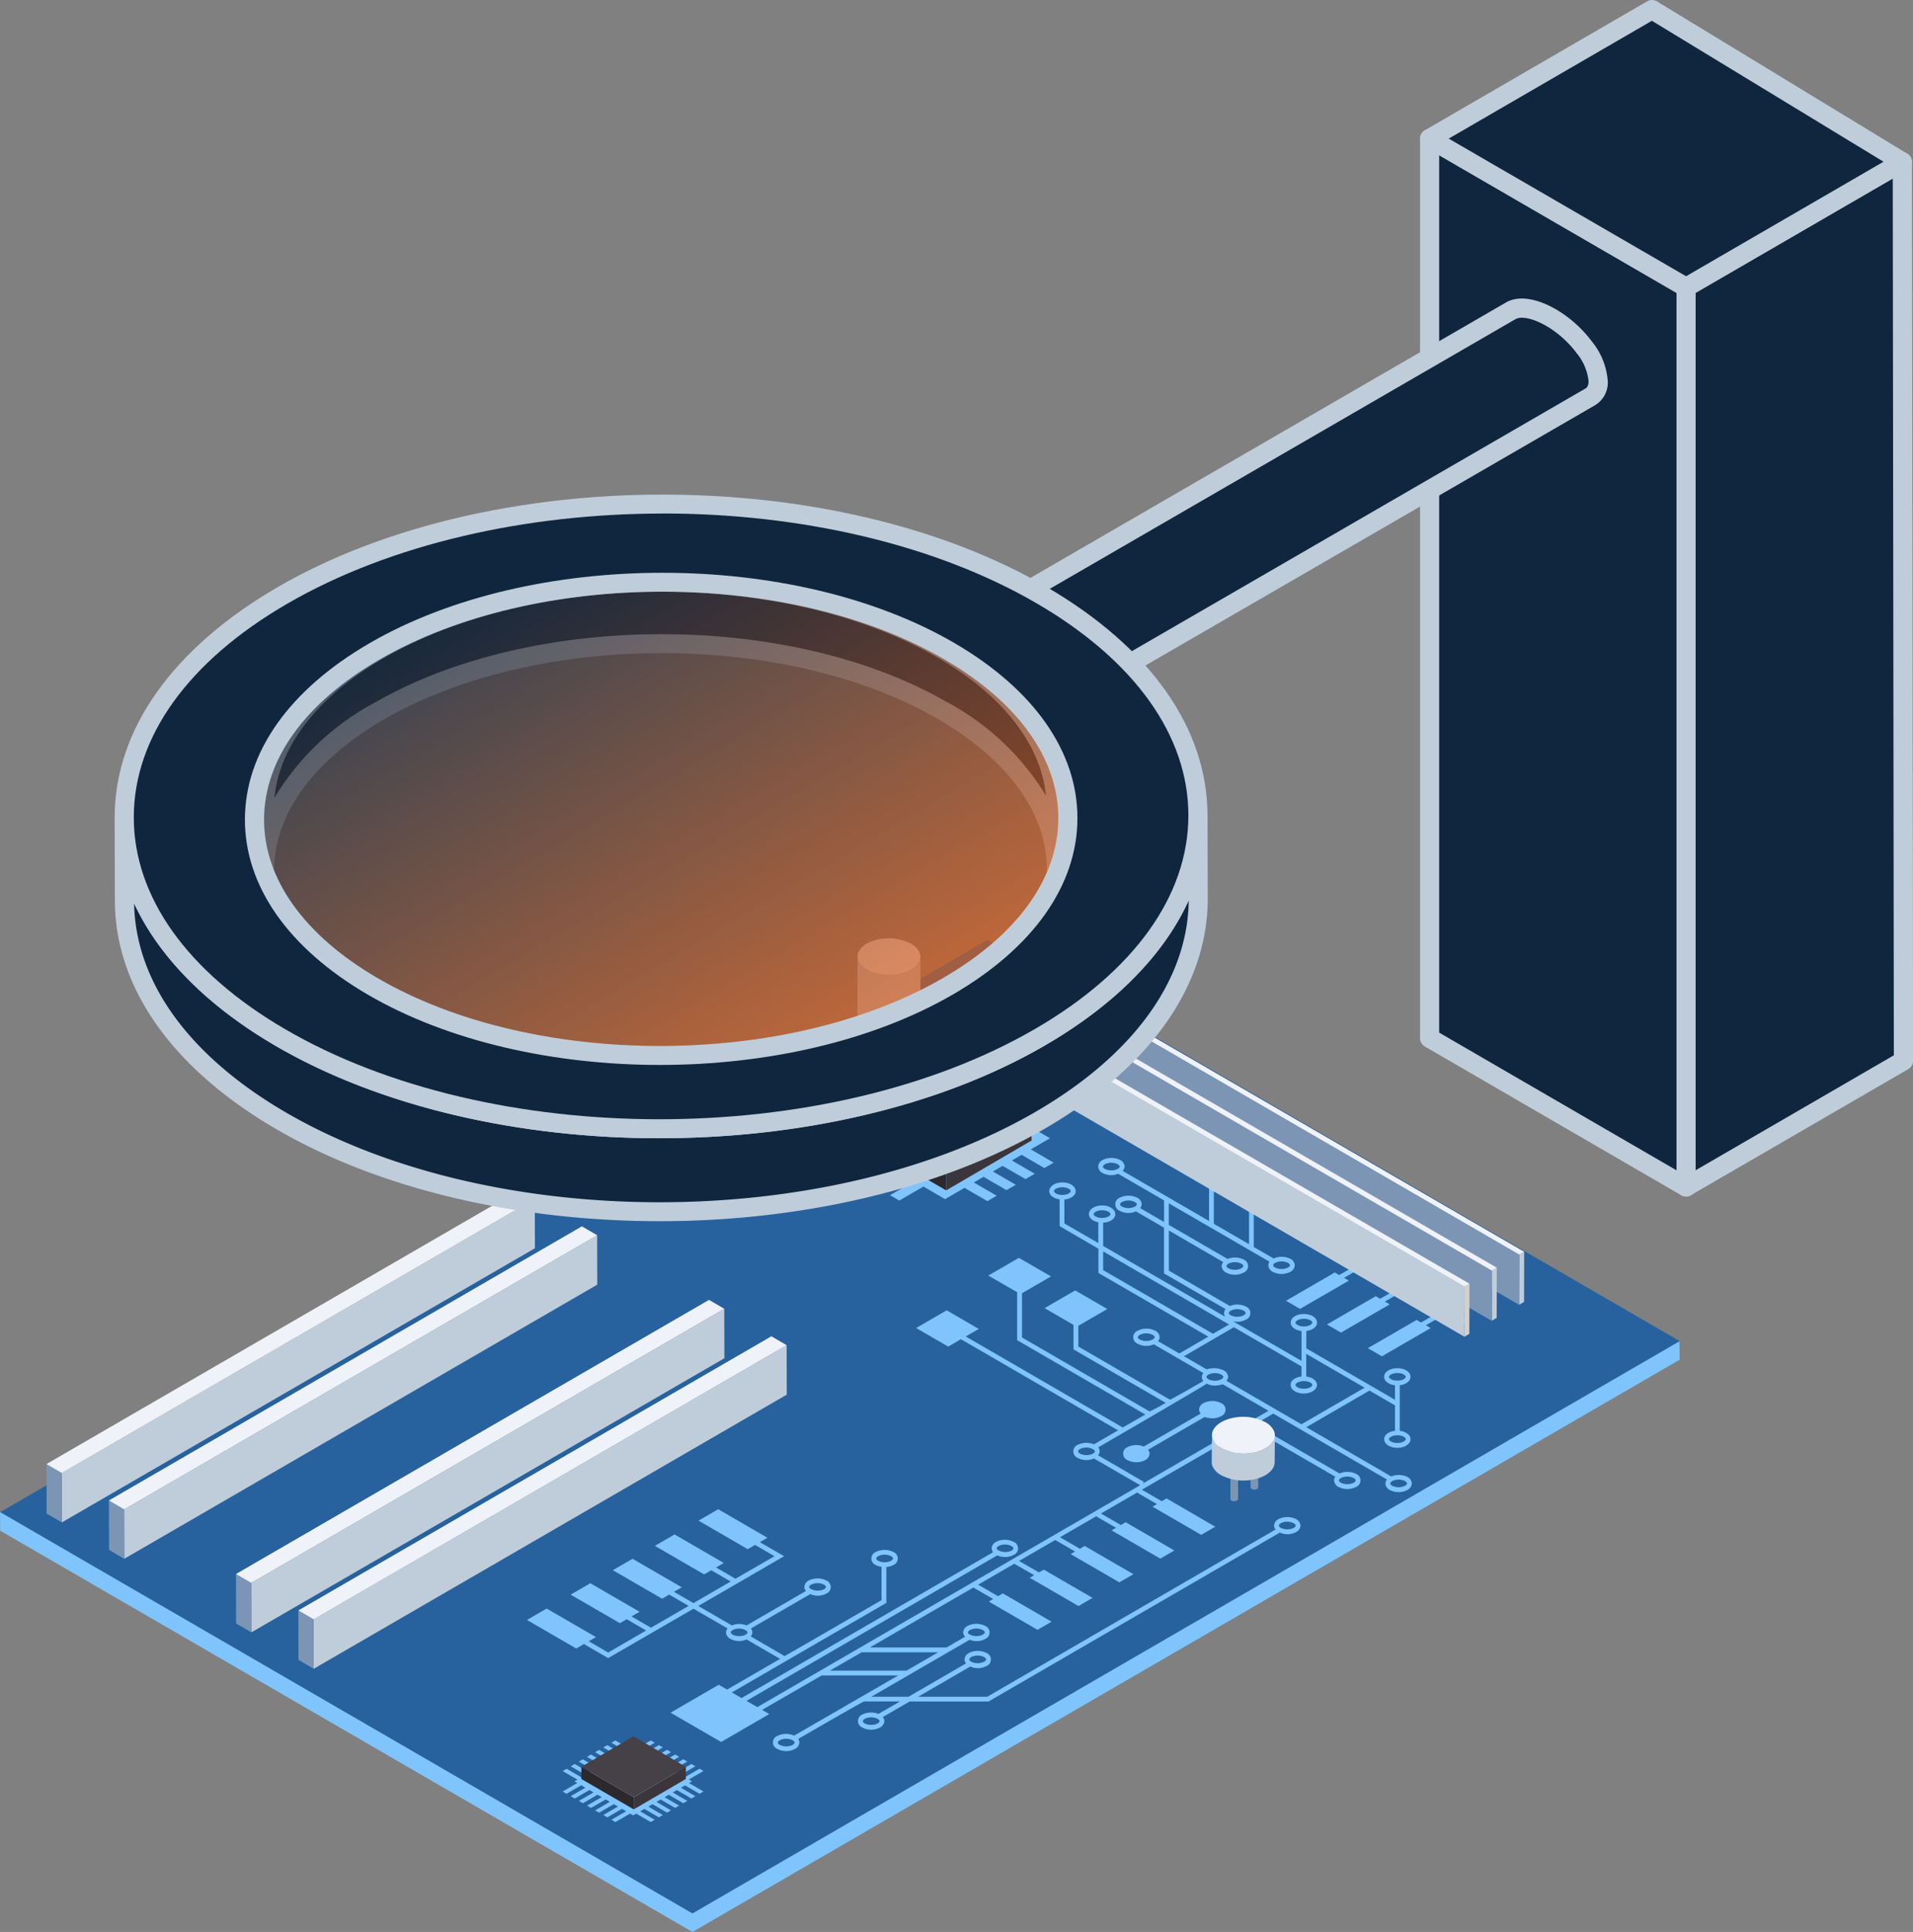
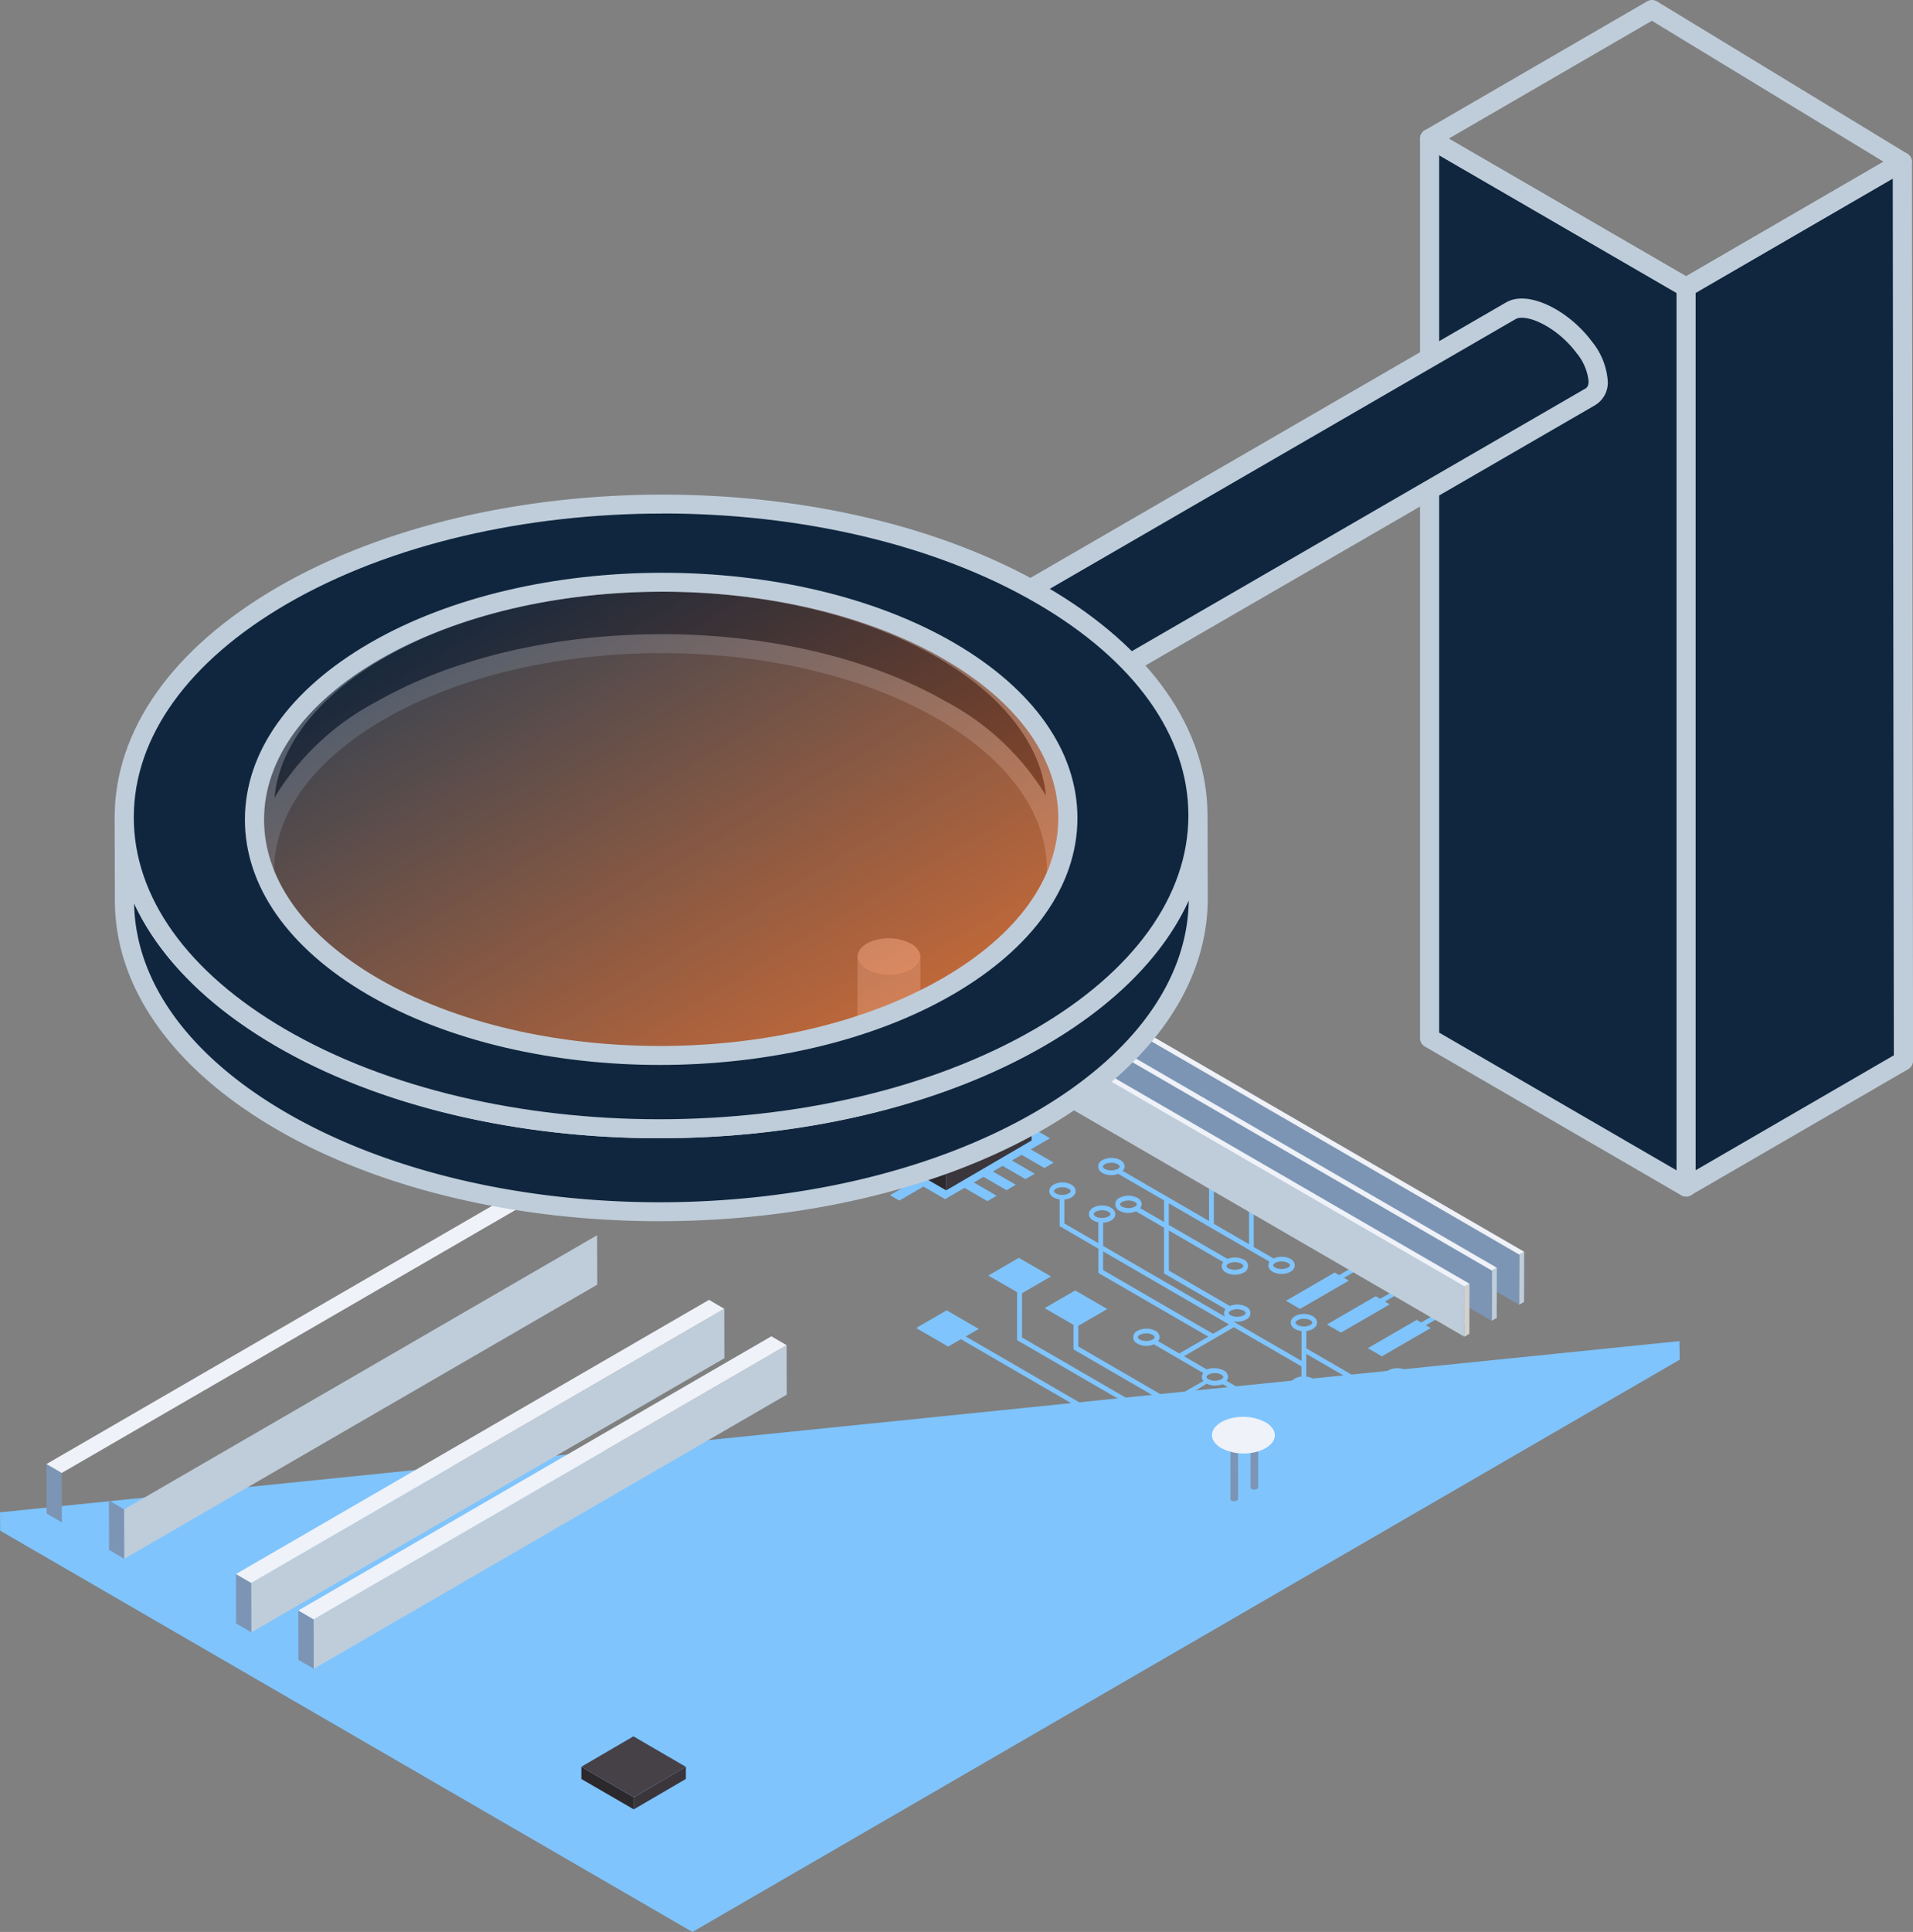
<svg xmlns="http://www.w3.org/2000/svg" id="Group_231" data-name="Group 231" width="118.861" height="120" viewBox="0 0 118.861 120">
  <rect x="0" y="0" width="118.861" height="120" fill="#808080" stroke="none" />
  <defs>
    <clipPath id="clip-path">
      <rect id="Rectangle_2292" data-name="Rectangle 2292" width="118.861" height="120" fill="none" />
    </clipPath>
    <linearGradient id="linear-gradient" x1="0.108" y1="0.179" x2="0.828" y2="0.879" gradientUnits="objectBoundingBox">
      <stop offset="0" stop-color="#0f263e" />
      <stop offset="1" stop-color="#e56019" />
    </linearGradient>
  </defs>
  <path id="Path_616" data-name="Path 616" d="M0,80.4.013,81.54l43.011,24.924,61.343-35.547-.02-1.153Z" transform="translate(0 13.536)" fill="#7fc4fd" />
-   <path id="Path_617" data-name="Path 617" d="M.011,84.438l43.011,24.925,61.343-35.547L61.353,48.891Z" transform="translate(0.002 9.486)" fill="#27629e" />
  <g id="Group_230" data-name="Group 230">
    <g id="Group_229" data-name="Group 229" clip-path="url(#clip-path)">
      <path id="Path_618" data-name="Path 618" d="M46.543,61.35l1.5-.869-1.052-.61,1.2-.7-1.516-.879.579-.333,1.515.878.605-.35-1.516-.879.579-.336,1.515.879.605-.35-1.516-.879.578-.334,1.516.878.605-.351-1.516-.879.578-.333,1.516.878,1.193-.693,1.052.611,1.529-.886.578.334-1.528.885.6.352,1.529-.886.578.334-1.529.886.605.35,1.529-.885.578.336-1.529.886.605.35,1.528-.886.579.336-1.529.886,1.346.78-1.194.691,1.423.824-.578.336L58.27,60.9l-.605.351,1.423.825-.578.333-1.423-.823-.6.35,1.422.825-.578.334L55.9,62.268l-.6.35,1.423.824-.579.336-1.422-.825-1.206.7-1.345-.781-1.5.87-.578-.334,1.5-.869-.6-.351-1.5.87-.579-.337,1.5-.869-.6-.35-1.5.87-.578-.336,1.5-.869-.605-.351-1.5.868Zm39.3,9.785a2.608,2.608,0,0,0-.1.29l-1.123-.651-1.234.714.3.174-3.03,1.754-.872-.506,3.029-1.754.275.16,1.234-.715-.932-.54L82.076,69.3l-1.233.715.3.173-3.029,1.755-.872-.506,3.029-1.755.275.16,1.233-.715-2.244-1.3-1.234.715.3.172L75.57,70.471l-.873-.506,3.029-1.755.275.16,1.235-.716-6.542-3.79v2.762l1.232.713a1.231,1.231,0,0,1,1.045.021.481.481,0,0,1,.271.4.486.486,0,0,1-.271.407,1.2,1.2,0,0,1-1.1,0,.486.486,0,0,1-.271-.407.409.409,0,0,1,.071-.221l-6.257-3.626v1.339l3.652,2.116a1.225,1.225,0,0,1,1,.036.438.438,0,0,1,0,.811,1.125,1.125,0,0,1-.548.133,1.113,1.113,0,0,1-.548-.134.478.478,0,0,1-.271-.4.41.41,0,0,1,.1-.25L67.417,65.6v2.491l3.794,2.2a1.217,1.217,0,0,1,1,.036.436.436,0,0,1,0,.808,1.1,1.1,0,0,1-.548.134,1.3,1.3,0,0,1-.259-.03L75.661,73.7V71.845c-.385-.047-.674-.253-.674-.523,0-.3.36-.536.82-.536s.818.236.818.536c0,.269-.285.473-.666.522v1.078l5.509,3.192v-.9c-.384-.048-.673-.253-.673-.521,0-.307.352-.539.819-.539s.819.232.819.539c0,.265-.285.472-.666.518v2.831c.381.049.666.253.666.519,0,.3-.36.539-.819.539s-.819-.236-.819-.539c0-.266.289-.474.673-.519v-1.58l-1.585-.917-3.925,2.273,5.278,3.059a1.228,1.228,0,0,1,1.006.033.484.484,0,0,1,.271.406.478.478,0,0,1-.271.4,1.174,1.174,0,0,1-1.1,0,.481.481,0,0,1-.27-.4.408.408,0,0,1,.1-.247l-7.064-4.093-1.151.667,5.267,3.051a1.228,1.228,0,0,1,1.031.025.438.438,0,0,1,0,.808,1.193,1.193,0,0,1-1.1,0,.481.481,0,0,1-.271-.4.4.4,0,0,1,.08-.23l-5.308-3.075L65.741,81.7l1.233.716.3-.174L70.3,84l-.872.506L66.4,82.753l.276-.158-1.234-.716L63.2,83.18l1.233.714.3-.174,3.029,1.756-.873.506-3.029-1.756.275-.159L62.9,83.353l-2.244,1.3,1.233.715.3-.173,3.029,1.754-.873.506L61.316,85.7l.275-.161-1.233-.714-2.245,1.3,1.234.714.3-.174,3.029,1.755-.872.506-3.029-1.755.275-.16L57.814,86.3,55.57,87.6l1.234.714.3-.173L60.131,89.9l-.872.505-3.03-1.755.276-.16-1.234-.713L48.841,91.5h4.765l1.153-.669a.413.413,0,0,1-.121-.269.482.482,0,0,1,.271-.4,1.226,1.226,0,0,1,1.1,0,.436.436,0,0,1,0,.808,1.1,1.1,0,0,1-.547.135,1.14,1.14,0,0,1-.421-.084l-6.11,3.54h2.308l3.576-2.07a.4.4,0,0,1-.093-.242.483.483,0,0,1,.271-.406,1.225,1.225,0,0,1,1.1,0,.438.438,0,0,1,0,.808,1.15,1.15,0,0,1-1.013.033l-3.24,1.877h4.294L74.048,84.174a.413.413,0,0,1-.092-.244.482.482,0,0,1,.27-.4,1.232,1.232,0,0,1,1.1,0,.486.486,0,0,1,.271.4.479.479,0,0,1-.271.4,1.1,1.1,0,0,1-.549.135,1.145,1.145,0,0,1-.465-.1l-18.1,10.492h-4.9l-1.67.966a.41.41,0,0,1,.1.25.479.479,0,0,1-.271.4,1.183,1.183,0,0,1-1.1,0,.438.438,0,0,1,0-.808,1.232,1.232,0,0,1,1-.036l1.34-.775H48.483c0-.045-4.092,2.326-4.092,2.326a.4.4,0,0,1,.07.222.481.481,0,0,1-.271.4,1.19,1.19,0,0,1-1.1,0,.437.437,0,0,1,0-.808,1.23,1.23,0,0,1,1.045-.018L50.6,93.24H45.844s-3.7,2.137-3.7,2.137l.447.259L39.6,97.371l-3.142-1.82,2.992-1.735.522.3,3.29-1.907L41.179,91a1.16,1.16,0,0,1-.459.1,1.1,1.1,0,0,1-.548-.135.478.478,0,0,1-.272-.4.405.405,0,0,1,.1-.247l-2.118-1.225-5.3,3.067-1.508-.873-.478.277-3.06-1.773,1.224-.707,3.06,1.771-.447.259,1.209.7,2.358-1.368-1.208-.7-.425.245L30.25,88.219l1.224-.709,3.058,1.773-.5.29,1.209.7,2.339-1.356-1.208-.7-.441.256L32.872,86.7l1.224-.709,3.06,1.772-.485.281,1.209.7,2.312-1.34-1.207-.7-.444.257-3.058-1.773,1.224-.709,3.058,1.774-.482.278,1.207.7,2.425-1.4-1.208-.7-.453.264-3.06-1.773,1.224-.709,3.06,1.774-.471.272,1.507.873-5.334,3.091,2.084,1.207a1.241,1.241,0,0,1,.919,0L44.87,87.99a.4.4,0,0,1-.1-.248.481.481,0,0,1,.271-.4,1.225,1.225,0,0,1,1.1,0,.438.438,0,0,1,0,.808,1.121,1.121,0,0,1-.549.135,1.142,1.142,0,0,1-.455-.1l-3.689,2.137a.423.423,0,0,1,.093.245.408.408,0,0,1-.1.246l2.1,1.221c-.015.026,6.024-3.473,6.024-3.473V86.491a1.015,1.015,0,0,1-.36-.113.437.437,0,0,1,0-.808,1.232,1.232,0,0,1,1.1,0,.438.438,0,0,1,0,.808,1.1,1.1,0,0,1-.439.123v2.23l-9.6,5.561.6.35,15.631-9.057a.41.41,0,0,1-.088-.238.481.481,0,0,1,.27-.406,1.225,1.225,0,0,1,1.1,0,.437.437,0,0,1,0,.808,1.154,1.154,0,0,1-1.018.03L41.176,94.815l.672.389,23.3-13.5.488-.283L62.76,79.759a1.161,1.161,0,0,1-.46.1,1.113,1.113,0,0,1-.548-.135.437.437,0,0,1,0-.808,1.228,1.228,0,0,1,1.01-.033l1.5-.87L54.5,72.354l-.792.457-1.993-1.153,1.9-1.1,1.993,1.156-.809.469,9.743,5.647c-.021.037,1.415-.8,1.415-.8l-7.967-4.617V69.434L56.2,68.4l1.9-1.1,1.994,1.153-1.8,1.045v2.747l7.928,4.595a10.216,10.216,0,0,0,1-.535l-5.73-3.321V71.462l-1.793-1.039,1.9-1.1,1.994,1.155-1.8,1.044v1.285l5.69,3.3c-.039.07,2.08-1.157,2.08-1.157a.369.369,0,0,1,0-.494l-3.079-1.786a1.156,1.156,0,0,1-1.008-.035.436.436,0,0,1,0-.807,1.214,1.214,0,0,1,1.1,0,.48.48,0,0,1,.271.4.408.408,0,0,1-.1.247l1.322.765,1.8-1.046-6.828-3.955V66.731l-2.409-1.4V63.671c-.369-.054-.644-.256-.644-.517,0-.3.36-.539.82-.539s.819.236.819.539c0,.273-.3.485-.7.524v1.484l2.109,1.223V65.091c-.34-.066-.586-.26-.586-.507,0-.3.359-.539.819-.539s.819.238.819.539-.327.507-.753.53v1.445l7.584,4.4a.371.371,0,0,1,.026-.475l-3.828-2.217V65.425l-1.746-1.014a1.116,1.116,0,0,1-.464.1,1.088,1.088,0,0,1-.548-.136.436.436,0,0,1,0-.807,1.23,1.23,0,0,1,1.1,0,.482.482,0,0,1,.271.4.411.411,0,0,1-.093.244l1.483.86v-1.34l-2.853-1.653a1.14,1.14,0,0,1-.421.084,1.117,1.117,0,0,1-.549-.134.482.482,0,0,1-.27-.4.487.487,0,0,1,.27-.406,1.225,1.225,0,0,1,1.1,0,.484.484,0,0,1,.271.406.416.416,0,0,1-.121.269l5.368,3.11V62.25l-.533-.31a2.355,2.355,0,0,0,.218-.219l13.979,8.1a2.06,2.06,0,0,0,.736.359c-.057.033,1.532.954,1.532.954M60.8,63.391c.317,0,.52-.141.52-.238s-.2-.236-.52-.236-.521.14-.521.236.2.238.521.238M48.329,91.8s-1.974,1.139-1.974,1.139H51.12L53.086,91.8ZM81.615,74.926c.317,0,.52-.139.52-.236s-.2-.236-.52-.236-.521.14-.521.236.2.236.521.236m-.521,3.632c0,.1.2.239.521.239s.52-.141.52-.239-.2-.238-.52-.238-.521.141-.521.238M63.268,64.821c.317,0,.521-.14.521-.238s-.2-.238-.521-.238-.521.14-.521.238.2.238.521.238M73.608,76.8l-2.842-1.649a1.675,1.675,0,0,1-.489.082,1.1,1.1,0,0,1-.508-.119c.021.038-6.743,3.959-6.743,3.959a.415.415,0,0,1,.093.245.4.4,0,0,1-.1.245l2.844,1.65-.061.105Zm2.2-5.239c.317,0,.52-.141.52-.24s-.2-.236-.52-.236-.521.141-.521.236.2.24.521.24m-.521,3.631c0,.1.2.238.521.238s.52-.141.52-.238-.2-.236-.52-.236-.521.139-.521.236m-6.928-1.781,1.406.816a1.42,1.42,0,0,1,1.061.064.481.481,0,0,1,.272.4.41.41,0,0,1-.1.246l4.658,2.7,3.925-2.273-3.626-2.1v1.408c.381.047.666.253.666.518,0,.3-.359.537-.818.537s-.82-.236-.82-.537c0-.272.284-.475.674-.521v-.627l-4.2-2.433Zm2.8-1.973L63.335,66.9v1.161l6.827,3.955ZM72.4,63.69l-2.187-1.268v2.763L72.4,66.451ZM69.567,76.323a.478.478,0,0,0-.271.4.407.407,0,0,0,.1.248l-3.539,2.051a1.225,1.225,0,0,0-1.008.033.437.437,0,0,0,0,.808,1.2,1.2,0,0,0,1.1,0,.485.485,0,0,0,.271-.4.409.409,0,0,0-.094-.245l3.51-2.032a1.745,1.745,0,0,0,.486.079,1.115,1.115,0,0,0,.548-.133.438.438,0,0,0,0-.808,1.217,1.217,0,0,0-1.1,0m-3.653,3.139c0-.047-.045-.1-.121-.143a.891.891,0,0,0-.8,0c-.076.043-.121.1-.121.143s.045.1.121.144a.933.933,0,0,0,.8,0c.076-.043.121-.1.121-.144m4.722-2.734c0-.049-.045-.1-.121-.146a.891.891,0,0,0-.8,0c-.076.043-.121.1-.121.146s.045.1.121.144a.942.942,0,0,0,.8,0c.076-.044.121-.1.121-.144M64.363,61.633c0-.047-.045-.1-.121-.146a.891.891,0,0,0-.8,0c-.076.044-.121.1-.121.146s.045.1.121.144a.933.933,0,0,0,.8,0c.076-.044.121-.1.121-.144m1.064,2.343c0-.047-.045-.1-.121-.144a.888.888,0,0,0-.8,0c-.076.044-.121.1-.121.144s.045.1.121.144a.931.931,0,0,0,.8,0c.076-.044.121-.1.121-.144m1.107,8.251c0-.045-.044-.1-.121-.142a.8.8,0,0,0-.4-.094.829.829,0,0,0-.4.092c-.077.045-.122.1-.122.144s.045.1.121.146a.933.933,0,0,0,.8,0c.077-.045.121-.1.121-.146M56.719,85.344a.141.141,0,0,0,.051.088.917.917,0,0,0,.868.057c.076-.043.121-.1.121-.146s-.045-.1-.121-.144a.906.906,0,0,0-.8,0c-.075.044-.121.1-.121.143m-6.56.775c.076-.044.122-.1.122-.144s-.046-.1-.122-.146a.909.909,0,0,0-.8,0c-.076.047-.121.1-.121.146s.045.1.121.144a.922.922,0,0,0,.8,0m-5.087,1.623a.15.15,0,0,0,.061.1.919.919,0,0,0,.857.048c.077-.044.122-.1.122-.144s-.045-.1-.122-.146a.909.909,0,0,0-.8,0c-.076.045-.121.1-.121.146M41.24,90.564a.142.142,0,0,0-.056-.092.8.8,0,0,0-.464-.147.834.834,0,0,0-.4.094c-.076.044-.121.1-.121.144s.045.1.121.144a.942.942,0,0,0,.8,0c.076-.043.121-.1.121-.143m2.922,6.844c0-.045-.045-.1-.12-.144a.891.891,0,0,0-.8,0c-.076.045-.121.1-.121.144s.045.1.121.146a.946.946,0,0,0,.8,0c.075-.043.12-.1.12-.143m5.281-1.334c0-.047-.045-.1-.121-.144a.891.891,0,0,0-.8,0c-.076.044-.121.1-.121.144s.045.1.121.144a.933.933,0,0,0,.8,0c.076-.044.121-.1.121-.144M74.255,83.93c0,.045.045.1.121.146a.96.96,0,0,0,.8,0c.076-.045.121-.1.121-.146s-.045-.1-.121-.143a.821.821,0,0,0-.4-.1.833.833,0,0,0-.4.094c-.076.045-.121.1-.121.144M55.018,92.243c0,.045.045.1.121.143a.931.931,0,0,0,.8,0c.076-.044.122-.1.122-.143s-.046-.1-.122-.147a.9.9,0,0,0-.8,0c-.076.044-.121.1-.121.147m-.081-1.682c0,.047.045.1.121.144a.933.933,0,0,0,.8,0c.076-.044.121-.1.121-.144s-.045-.1-.121-.144a.9.9,0,0,0-.8,0c-.076.044-.121.1-.121.144m23.047-9.44c0,.048.045.1.121.147a.951.951,0,0,0,.8,0c.076-.044.121-.1.121-.147s-.045-.1-.121-.143a.891.891,0,0,0-.8,0c-.076.043-.121.1-.121.143m3.189.193c0,.045.046.1.122.144a.939.939,0,0,0,.8,0c.076-.045.121-.1.121-.144s-.045-.1-.121-.146a.888.888,0,0,0-.8,0c-.076.045-.122.1-.122.146M62.821,79.32a.141.141,0,0,0-.057-.092.788.788,0,0,0-.464-.147.829.829,0,0,0-.4.093c-.076.045-.121.1-.121.146s.045.1.121.144a.942.942,0,0,0,.8,0c.076-.045.121-.1.121-.144m7.057-4.478a.933.933,0,0,0,.8,0c.076-.045.121-.1.121-.146s-.045-.1-.121-.144a.911.911,0,0,0-.8,0c-.076.044-.121.1-.121.144s.045.1.121.146m1.266-4.115c0,.047.045.1.121.143a.931.931,0,0,0,.8,0c.076-.043.121-.1.121-.143s-.045-.1-.121-.147a.909.909,0,0,0-.8,0c-.076.045-.121.1-.121.147M71,67.808c0,.047.045.1.12.143a.929.929,0,0,0,.8,0c.076-.045.122-.1.122-.146s-.046-.1-.122-.144a.9.9,0,0,0-.8,0c-.075.044-.121.1-.12.144m2.9-.047c0,.047.045.1.121.146a.951.951,0,0,0,.8,0c.076-.044.121-.1.121-.146s-.045-.1-.121-.143a.9.9,0,0,0-.8,0c-.076.043-.121.1-.121.143" transform="translate(5.207 10.829)" fill="#7fc4fd" />
-       <path id="Path_619" data-name="Path 619" d="M32.617,62.362l.008,3.071L3.233,82.461,3.226,79.39Z" transform="translate(0.61 12.1)" fill="#bfcdda" />
      <path id="Path_620" data-name="Path 620" d="M3.376,76.713l.008,3.071-.948-.553L2.428,76.16Z" transform="translate(0.459 14.777)" fill="#7c95b4" />
      <path id="Path_621" data-name="Path 621" d="M31.82,61.9l.948.553L3.377,79.48l-.948-.553Z" transform="translate(0.459 12.01)" fill="#eff2f8" />
      <path id="Path_622" data-name="Path 622" d="M35.876,64.256l.008,3.071L6.492,84.355l-.007-3.071Z" transform="translate(1.226 12.467)" fill="#bfcdda" />
      <path id="Path_623" data-name="Path 623" d="M6.635,78.607l.008,3.071L5.7,81.125l-.008-3.071Z" transform="translate(1.076 15.145)" fill="#7c95b4" />
-       <path id="Path_624" data-name="Path 624" d="M35.079,63.793l.948.553L6.636,81.374l-.948-.553Z" transform="translate(1.076 12.378)" fill="#eff2f8" />
      <path id="Path_625" data-name="Path 625" d="M42.518,68.083l.008,3.071L13.134,88.182l-.007-3.071Z" transform="translate(2.482 13.21)" fill="#bfcdda" />
      <path id="Path_626" data-name="Path 626" d="M13.277,82.433l.008,3.071-.948-.553L12.33,81.88Z" transform="translate(2.332 15.887)" fill="#7c95b4" />
      <path id="Path_627" data-name="Path 627" d="M41.721,67.619l.948.553L13.277,85.2l-.947-.553Z" transform="translate(2.332 13.12)" fill="#eff2f8" />
      <path id="Path_628" data-name="Path 628" d="M45.777,69.977l.008,3.071L16.393,90.076,16.386,87Z" transform="translate(3.099 13.577)" fill="#bfcdda" />
      <path id="Path_629" data-name="Path 629" d="M16.537,84.328l.008,3.071-.948-.553-.008-3.071Z" transform="translate(2.948 16.255)" fill="#7c95b4" />
      <path id="Path_630" data-name="Path 630" d="M44.98,69.514l.948.553L16.537,87.095l-.948-.553Z" transform="translate(2.948 13.487)" fill="#eff2f8" />
      <path id="Path_631" data-name="Path 631" d="M54.748,58.294l0,1.235-5.311,3.1,0-1.233Z" transform="translate(9.348 11.31)" fill="#3b353c" />
      <path id="Path_632" data-name="Path 632" d="M50.287,61.391l0,1.235-5.345-3.1,0-1.235Z" transform="translate(8.498 11.31)" fill="#2c282c" />
      <path id="Path_633" data-name="Path 633" d="M55.6,58.8l-5.311,3.1-5.344-3.1,5.309-3.1Z" transform="translate(8.499 10.807)" fill="#464047" />
      <path id="Path_634" data-name="Path 634" d="M79.692,65.116l-.008,3.116-.307.178.01-3.116Z" transform="translate(15.01 12.634)" fill="#bfcdda" />
      <path id="Path_635" data-name="Path 635" d="M83.343,67.608l-.008,3.116L58.455,56.307l.008-3.115Z" transform="translate(11.054 10.321)" fill="#7c95b4" />
      <path id="Path_636" data-name="Path 636" d="M58.462,53.22l.306-.178,24.88,14.417-.306.178Z" transform="translate(11.055 10.292)" fill="#eff2f8" />
      <path id="Path_637" data-name="Path 637" d="M78.262,65.946l-.008,3.116-.307.178.01-3.116Z" transform="translate(14.74 12.795)" fill="#bfcdda" />
      <path id="Path_638" data-name="Path 638" d="M81.913,68.438,81.9,71.555,57.025,57.137l.008-3.115Z" transform="translate(10.783 10.482)" fill="#7c95b4" />
      <path id="Path_639" data-name="Path 639" d="M57.032,54.05l.306-.178,24.88,14.417-.306.178Z" transform="translate(10.785 10.453)" fill="#eff2f8" />
      <path id="Path_640" data-name="Path 640" d="M76.833,66.777l-.008,3.116-.307.178.01-3.116Z" transform="translate(14.469 12.956)" fill="#d2d1ce" />
      <path id="Path_641" data-name="Path 641" d="M80.483,69.269l-.008,3.116L55.6,57.967l.008-3.115Z" transform="translate(10.513 10.643)" fill="#bfcdda" />
      <path id="Path_642" data-name="Path 642" d="M55.6,54.881l.306-.178L80.788,69.12l-.306.178Z" transform="translate(10.514 10.614)" fill="#eff2f8" />
      <path id="Path_643" data-name="Path 643" d="M35.121,90.679l-.91.528.258.149.91-.528.249.143-.911.528.258.15.911-.528.247.143-.911.528.259.149.91-.528.247.143-.91.528.258.149.911-.527.247.143-.911.528.259.149L37.4,92l.247.143-.91.528.258.149.91-.527.247.143-.91.528.2.112-.189.109.9.524-.247.143-.9-.524-.258.15.9.523-.247.143-.9-.523-.258.149.9.524-.247.143-.9-.524-.259.15.9.523-.247.143-.9-.523-.258.149.9.524-.247.143-.9-.524-.259.15.9.523-.249.143-.9-.523-.258.149.9.524-.247.143-.9-.524-.187.109-.194-.113-.912.529-.247-.143.912-.529-.259-.149-.911.528-.247-.143.911-.528-.258-.15-.912.529-.247-.143.912-.529-.259-.149-.911.528-.247-.143.911-.528-.258-.15-.912.529-.247-.143.912-.529-.258-.149-.912.528L29.9,94l.912-.528-.259-.15-.911.529L29.4,93.71l.911-.529-.18-.1.187-.109-.918-.531.247-.143.918.531.258-.149-.918-.533L30.148,92l.918.533.258-.15-.918-.531.247-.143.918.531.259-.149-.918-.533.247-.143.918.533.258-.15-.918-.531.247-.143.918.531.259-.149-.918-.533.247-.143.918.533.258-.15-.918-.531.247-.143.918.531.188-.109.181.105.91-.528Z" transform="translate(5.559 17.566)" fill="#7fc4fd" />
      <path id="Path_644" data-name="Path 644" d="M36.354,91.91l0,.752-3.237,1.889V93.8Z" transform="translate(6.262 17.833)" fill="#3b353c" />
      <path id="Path_645" data-name="Path 645" d="M33.634,93.8l0,.752-3.258-1.888,0-.752Z" transform="translate(5.744 17.833)" fill="#2c282c" />
      <path id="Path_646" data-name="Path 646" d="M36.871,92.217,33.634,94.1l-3.258-1.888,3.238-1.888Z" transform="translate(5.744 17.526)" fill="#464047" />
      <path id="Path_647" data-name="Path 647" d="M64.769,75.545c.127-.2-.58-.2-.472.036-.006,3.141,0,2.934,0,2.934.075.155.472.125.473-.036Z" transform="translate(12.156 14.63)" fill="#7c95b4" />
      <path id="Path_648" data-name="Path 648" d="M65.821,74.938c.131-.2-.579-.2-.472.035-.006,3.143,0,2.934,0,2.934.074.156.471.127.472-.035Z" transform="translate(12.355 14.512)" fill="#7c95b4" />
-       <path id="Path_649" data-name="Path 649" d="M65.793,75.755a2.988,2.988,0,0,1-1.887-.3,1.222,1.222,0,0,1-.509-.505.708.708,0,0,1-.067-.3l-.013,1.681a.673.673,0,0,0,.067.3,1.221,1.221,0,0,0,.508.506,2.992,2.992,0,0,0,1.888.295c.87-.135,1.444-.591,1.445-1.088l.014-1.682c0,.5-.574.953-1.446,1.089" transform="translate(11.973 14.486)" fill="#bfcdda" />
      <path id="Path_650" data-name="Path 650" d="M67.167,74.552a1.227,1.227,0,0,0-.509-.511,3.012,3.012,0,0,0-1.888-.3c-1.037.166-1.653.789-1.375,1.393a1.221,1.221,0,0,0,.508.506,2.991,2.991,0,0,0,1.886.3c1.044-.164,1.661-.787,1.378-1.387" transform="translate(11.975 14.301)" fill="#eff2f8" />
      <path id="Path_651" data-name="Path 651" d="M46.248,53.3c.127-.2-.58-.2-.472.035-.006,3.143,0,2.934,0,2.934.074.156.471.127.472-.035Z" transform="translate(8.654 10.314)" fill="#7c95b4" />
      <path id="Path_652" data-name="Path 652" d="M47.3,52.7c.131-.2-.579-.2-.472.036-.006,3.141,0,2.933,0,2.933.074.156.471.127.472-.035Z" transform="translate(8.853 10.196)" fill="#7c95b4" />
      <path id="Path_653" data-name="Path 653" d="M47.272,50.861a2.988,2.988,0,0,1-1.887-.3,1.215,1.215,0,0,1-.509-.505.708.708,0,0,1-.067-.3L44.8,54.611a.674.674,0,0,0,.067.3,1.221,1.221,0,0,0,.508.506,2.992,2.992,0,0,0,1.888.295c.87-.135,1.444-.591,1.445-1.088l.014-4.848c0,.5-.574.953-1.446,1.089" transform="translate(8.471 9.656)" fill="#bfcdda" />
      <path id="Path_654" data-name="Path 654" d="M48.645,49.659a1.22,1.22,0,0,0-.509-.511,3.018,3.018,0,0,0-1.887-.3c-1.038.166-1.654.789-1.376,1.393a1.221,1.221,0,0,0,.508.506,3,3,0,0,0,1.887.3c1.044-.164,1.66-.787,1.377-1.387" transform="translate(8.473 9.471)" fill="#eff2f8" />
      <path id="Path_655" data-name="Path 655" d="M74.7,7.209l15.936,9.239V72.326L74.7,63.086Z" transform="translate(14.126 1.399)" fill="#0f263e" />
      <path id="Path_656" data-name="Path 656" d="M90.731,73.019a.6.6,0,0,1-.3-.079L74.5,63.7a.6.6,0,0,1-.3-.516V7.307a.6.6,0,0,1,.3-.516.589.589,0,0,1,.595,0l15.936,9.238a.6.6,0,0,1,.3.516V72.422a.593.593,0,0,1-.595.6M75.389,62.837l14.747,8.552v-54.5L75.389,8.341Z" transform="translate(14.031 1.302)" fill="#bfcdda" />
      <path id="Path_657" data-name="Path 657" d="M101.608,64.26,88.1,72.091V16.213l13.436-7.79Z" transform="translate(16.66 1.634)" fill="#0f263e" />
      <path id="Path_658" data-name="Path 658" d="M88.2,72.785a.6.6,0,0,1-.595-.6V16.31a.6.6,0,0,1,.3-.517L101.335,8a.594.594,0,0,1,.595,0,.6.6,0,0,1,.3.517l.069,55.836a.6.6,0,0,1-.3.518L88.494,72.7a.589.589,0,0,1-.3.081m.595-56.13v54.5l12.316-7.14-.068-54.46Z" transform="translate(16.566 1.537)" fill="#bfcdda" />
-       <path id="Path_659" data-name="Path 659" d="M90.637,17.75,74.7,8.511,88.519.5l15.553,9.46Z" transform="translate(14.126 0.097)" fill="#0f263e" />
      <path id="Path_660" data-name="Path 660" d="M90.731,18.444a.588.588,0,0,1-.3-.08L74.5,9.126a.6.6,0,0,1,0-1.034L88.316.08a.6.6,0,0,1,.605.006l15.553,9.461a.6.6,0,0,1-.011,1.027l-13.436,7.79a.588.588,0,0,1-.3.08M75.984,8.609l14.747,8.549L103,10.045,88.606,1.291Z" transform="translate(14.031 0)" fill="#bfcdda" />
      <path id="Path_661" data-name="Path 661" d="M51.413,35.833a3.771,3.771,0,0,0,.866,2.105c1.153,1.55,3.026,2.628,4.18,2.407a1.19,1.19,0,0,0,.375-.136L89.079,21.541a1.054,1.054,0,0,0,.495-.976,3.777,3.777,0,0,0-.866-2.1c-1.155-1.55-3.026-2.628-4.18-2.407a1.177,1.177,0,0,0-.371.133L51.908,34.858a1.2,1.2,0,0,1,.371-.134,1.024,1.024,0,0,0-.866,1.108" transform="translate(9.722 3.109)" fill="#0f263e" />
      <path id="Path_662" data-name="Path 662" d="M56.253,41.066A6.264,6.264,0,0,1,51.9,38.391a4.352,4.352,0,0,1-.983-2.462,1.657,1.657,0,0,1,.741-1.459.54.54,0,0,1,.051-.033l32.25-18.671a1.781,1.781,0,0,1,.557-.2c1.381-.258,3.472.894,4.767,2.635a4.371,4.371,0,0,1,.985,2.464,1.638,1.638,0,0,1-.793,1.493L57.226,40.822a1.8,1.8,0,0,1-.559.205,2.213,2.213,0,0,1-.414.038m-3.966-5.588a.479.479,0,0,0-.186.451,3.24,3.24,0,0,0,.747,1.747c1.1,1.479,2.787,2.328,3.592,2.179a.6.6,0,0,0,.188-.067l.049.085c.57-.442,1.939-1.236,4.992-3l27.207-15.75c.05-.029.2-.113.2-.457a3.272,3.272,0,0,0-.747-1.749c-1.1-1.477-2.781-2.322-3.593-2.177a.6.6,0,0,0-.187.064L52.877,35.136a.593.593,0,0,1-.394.271.641.641,0,0,0-.189.067Z" transform="translate(9.628 3.013)" fill="#bfcdda" />
      <path id="Path_663" data-name="Path 663" d="M13.808,44.457l.011,3.811c-.011-3.635,2.41-7.275,7.256-10.043,9.627-5.5,25.243-5.5,34.812,0,4.752,2.732,7.13,6.315,7.139,9.9l-.011-3.811c-.01-3.588-2.389-7.171-7.141-9.9-9.569-5.5-25.184-5.5-34.812,0-4.844,2.768-7.265,6.408-7.255,10.043" transform="translate(2.611 5.877)" fill="#0f263e" />
      <path id="Path_664" data-name="Path 664" d="M13.913,48.961a.6.6,0,0,1-.595-.6l-.011-3.811c-.012-4.023,2.672-7.774,7.557-10.564,9.79-5.59,25.67-5.589,35.4,0,4.787,2.752,7.428,6.453,7.44,10.42l.012,3.81h0a.6.6,0,0,1-.592.6h0a.6.6,0,0,1-.595-.595h0c-.011-3.521-2.441-6.855-6.841-9.386-9.4-5.4-24.756-5.4-34.223,0-4.5,2.566-6.966,5.949-6.955,9.522a.6.6,0,0,1-.593.6ZM38.587,30.974c-6.2,0-12.4,1.352-17.135,4.055-4.167,2.38-6.594,5.458-6.918,8.741a16.185,16.185,0,0,1,6.34-5.968c9.791-5.592,25.674-5.59,35.4,0a16.058,16.058,0,0,1,6.2,5.835c-.337-3.235-2.722-6.267-6.8-8.611-4.7-2.7-10.892-4.054-17.087-4.054" transform="translate(2.517 5.782)" fill="#bfcdda" />
      <path id="Path_665" data-name="Path 665" d="M56.382,55.386c-9.887,5.733-25.93,5.733-35.754,0s-9.771-15.063.118-20.8,25.925-5.735,35.753,0,9.771,15.063-.117,20.8" transform="translate(2.514 5.877)" opacity="0.694" fill="url(#linear-gradient)" />
      <path id="Path_666" data-name="Path 666" d="M6.491,42.578l.014,5.153C6.52,52.67,9.746,57.6,16.19,61.364c12.968,7.567,34.14,7.567,47.193,0,6.567-3.808,9.848-8.818,9.834-13.821L73.2,42.391c.014,5-3.266,10.012-9.835,13.82-13.052,7.568-34.225,7.568-47.192,0-6.445-3.761-9.671-8.693-9.685-13.632" transform="translate(1.227 8.225)" fill="#0f263e" />
      <path id="Path_667" data-name="Path 667" d="M39.85,67.724c-8.654,0-17.3-1.914-23.863-5.746C9.564,58.23,6.021,53.206,6.005,47.829L5.99,42.678h0a.6.6,0,0,1,.593-.6h0a.6.6,0,0,1,.595.595h0c.014,4.934,3.35,9.592,9.39,13.116,12.8,7.472,33.706,7.473,46.6,0,6.164-3.574,9.552-8.3,9.538-13.3h0a.6.6,0,0,1,.593-.6h0a.6.6,0,0,1,.595.6l.015,5.152c.014,5.451-3.584,10.543-10.134,14.34C57.166,65.81,48.5,67.724,39.85,67.724M7.2,47.984c.084,4.875,3.412,9.473,9.388,12.96,12.8,7.473,33.707,7.471,46.6,0,6.1-3.534,9.479-8.2,9.538-13.14-1.549,3.4-4.6,6.5-8.957,9.021-13.219,7.664-34.656,7.661-47.788,0-4.245-2.478-7.234-5.513-8.777-8.839" transform="translate(1.133 8.128)" fill="#bfcdda" />
      <path id="Path_668" data-name="Path 668" d="M63.523,31.9c12.967,7.568,12.9,19.882-.155,27.449s-34.225,7.567-47.192,0-12.9-19.884.149-27.452,34.225-7.567,47.2,0M57.669,56.175c9.887-5.733,9.94-15.063.117-20.8s-25.865-5.733-35.753,0-9.944,15.06-.118,20.8,25.866,5.733,35.754,0" transform="translate(1.227 5.088)" fill="#0f263e" />
      <path id="Path_669" data-name="Path 669" d="M39.838,65.709c-8.654,0-17.3-1.918-23.864-5.749-6.445-3.76-9.99-8.8-9.982-14.2C6,40.332,9.6,35.258,16.122,31.476c13.219-7.664,34.659-7.661,47.793,0,6.441,3.759,9.984,8.8,9.977,14.193-.007,5.432-3.605,10.506-10.131,14.289-6.609,3.832-15.272,5.748-23.924,5.748m.209-38.8c-8.438,0-16.885,1.867-23.33,5.6-6.143,3.561-9.529,8.269-9.537,13.255-.007,4.952,3.328,9.626,9.389,13.163,12.8,7.472,33.707,7.473,46.6,0,6.143-3.562,9.531-8.27,9.537-13.257.007-4.949-3.326-9.624-9.384-13.159-6.4-3.737-14.834-5.606-23.272-5.606m-.183,34.253c-6.583,0-13.156-1.458-18.152-4.371-4.928-2.875-7.636-6.739-7.63-10.879.006-4.168,2.758-8.056,7.748-10.949,10.054-5.829,26.362-5.827,36.35,0,4.925,2.875,7.635,6.738,7.629,10.879-.006,4.168-2.758,8.057-7.747,10.949-5.026,2.913-11.618,4.371-18.2,4.371m.164-29.395c-6.366,0-12.74,1.41-17.6,4.228-4.608,2.671-7.148,6.195-7.154,9.919-.006,3.7,2.494,7.192,7.038,9.844,9.663,5.637,25.432,5.636,35.158,0,4.607-2.671,7.148-6.193,7.152-9.918.006-3.7-2.494-7.193-7.037-9.845-4.83-2.818-11.188-4.228-17.555-4.228" transform="translate(1.133 4.992)" fill="#bfcdda" />
    </g>
  </g>
</svg>